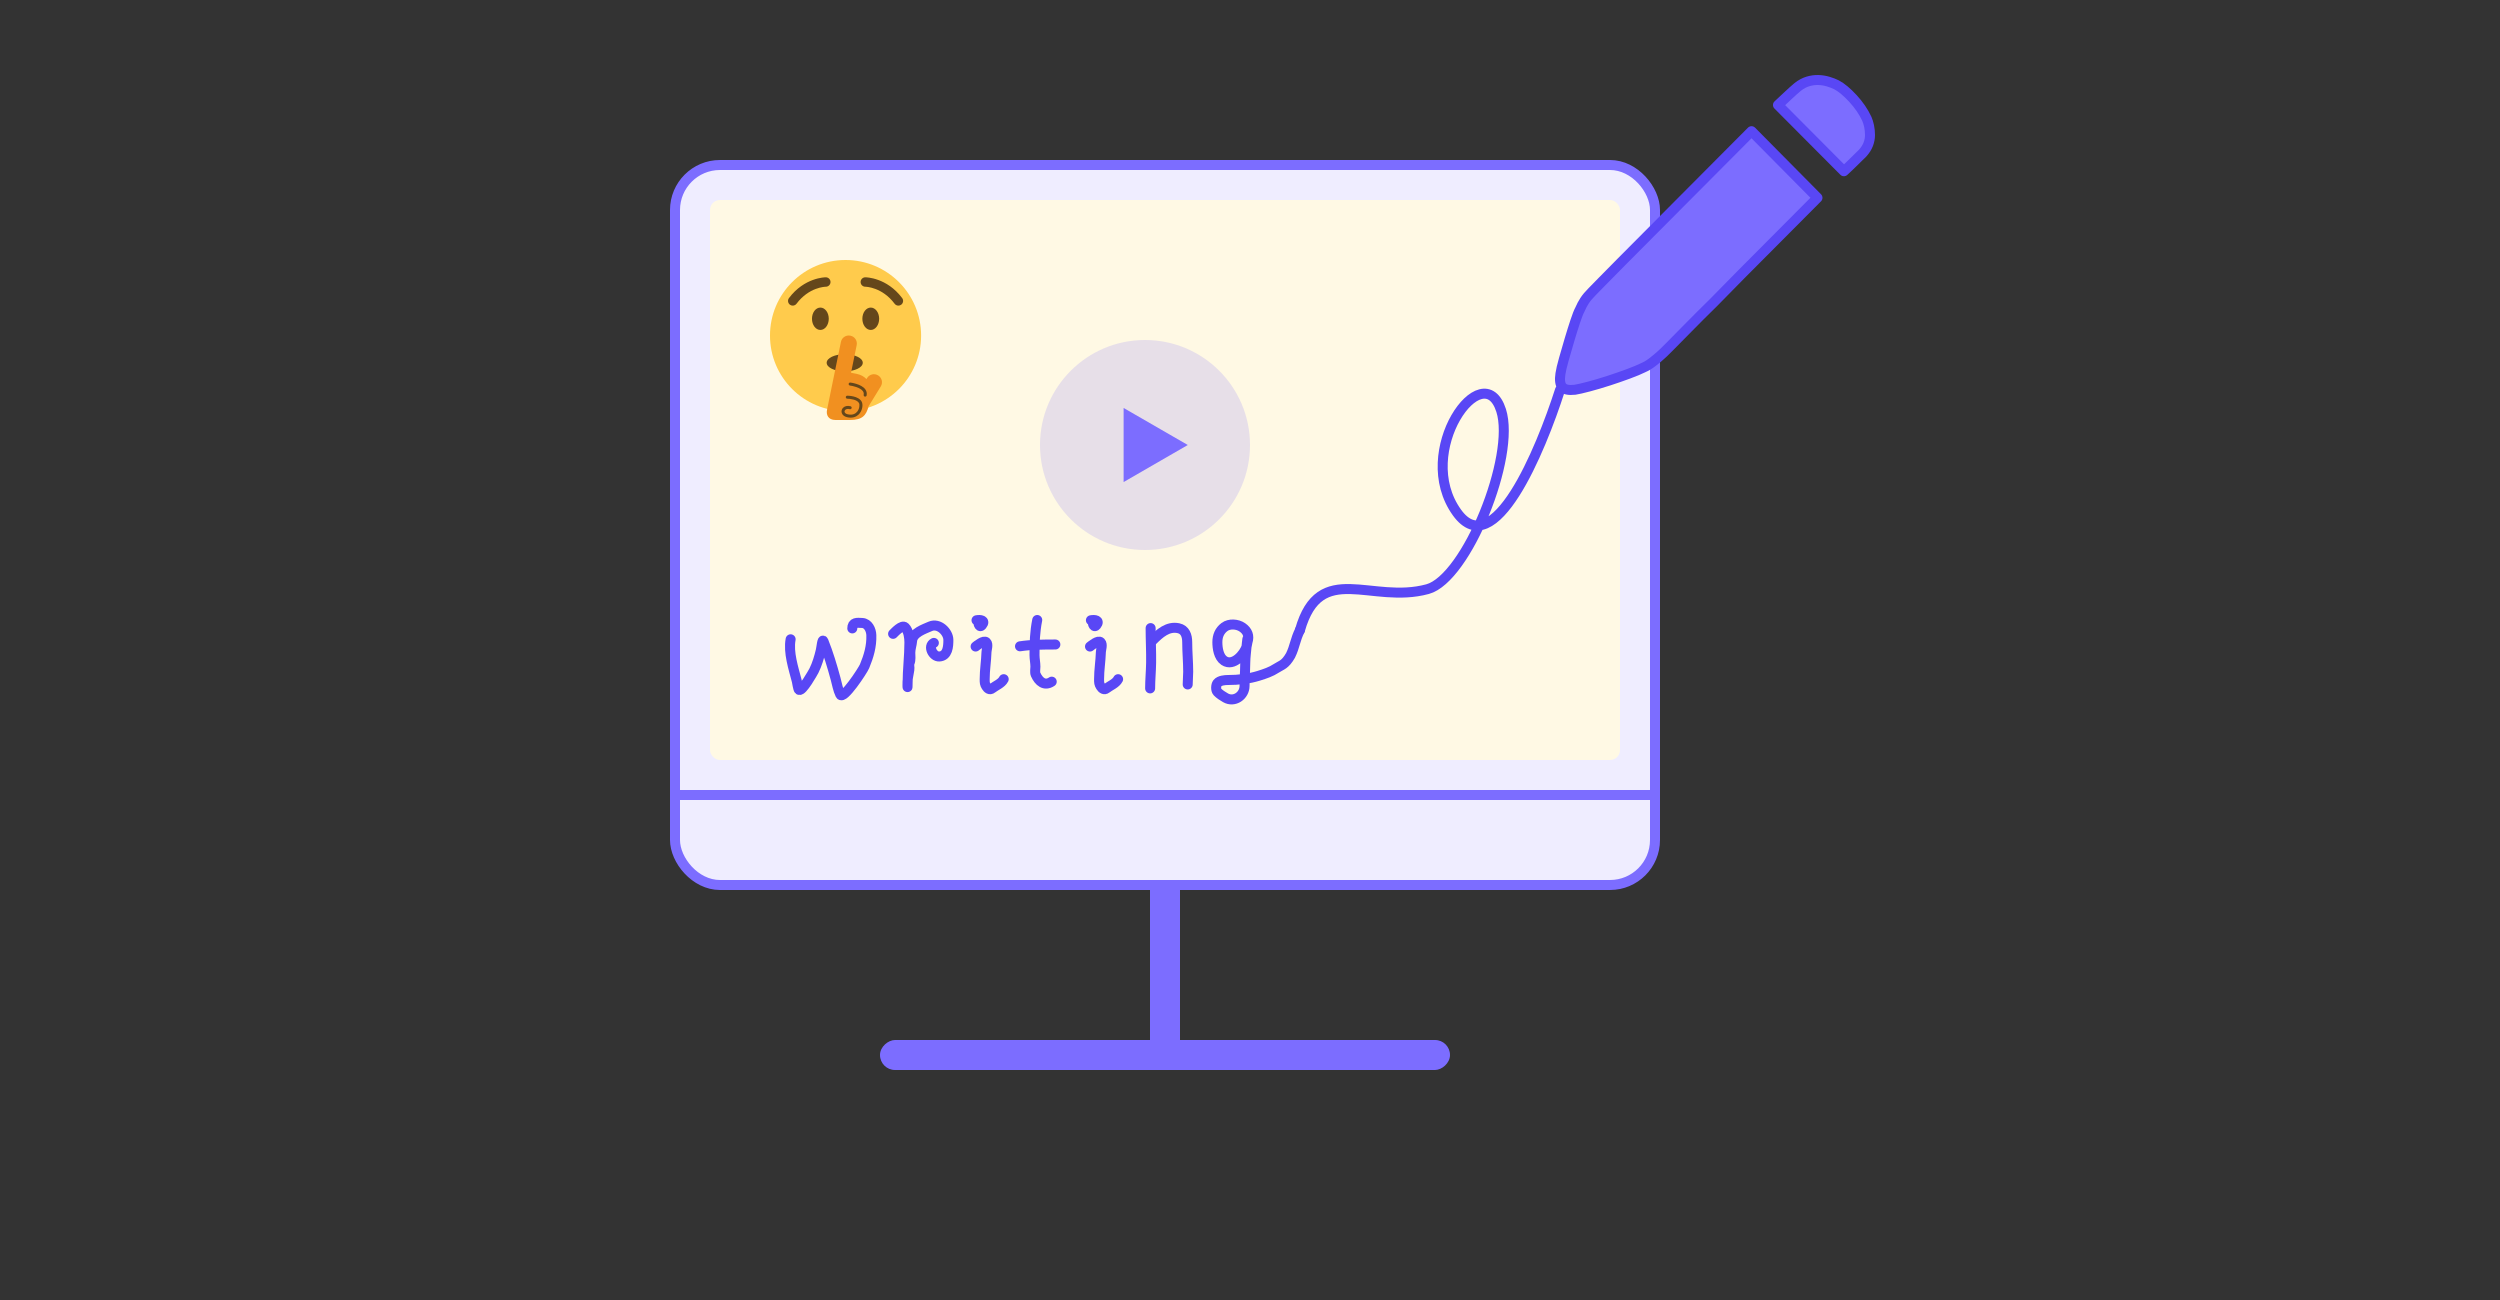
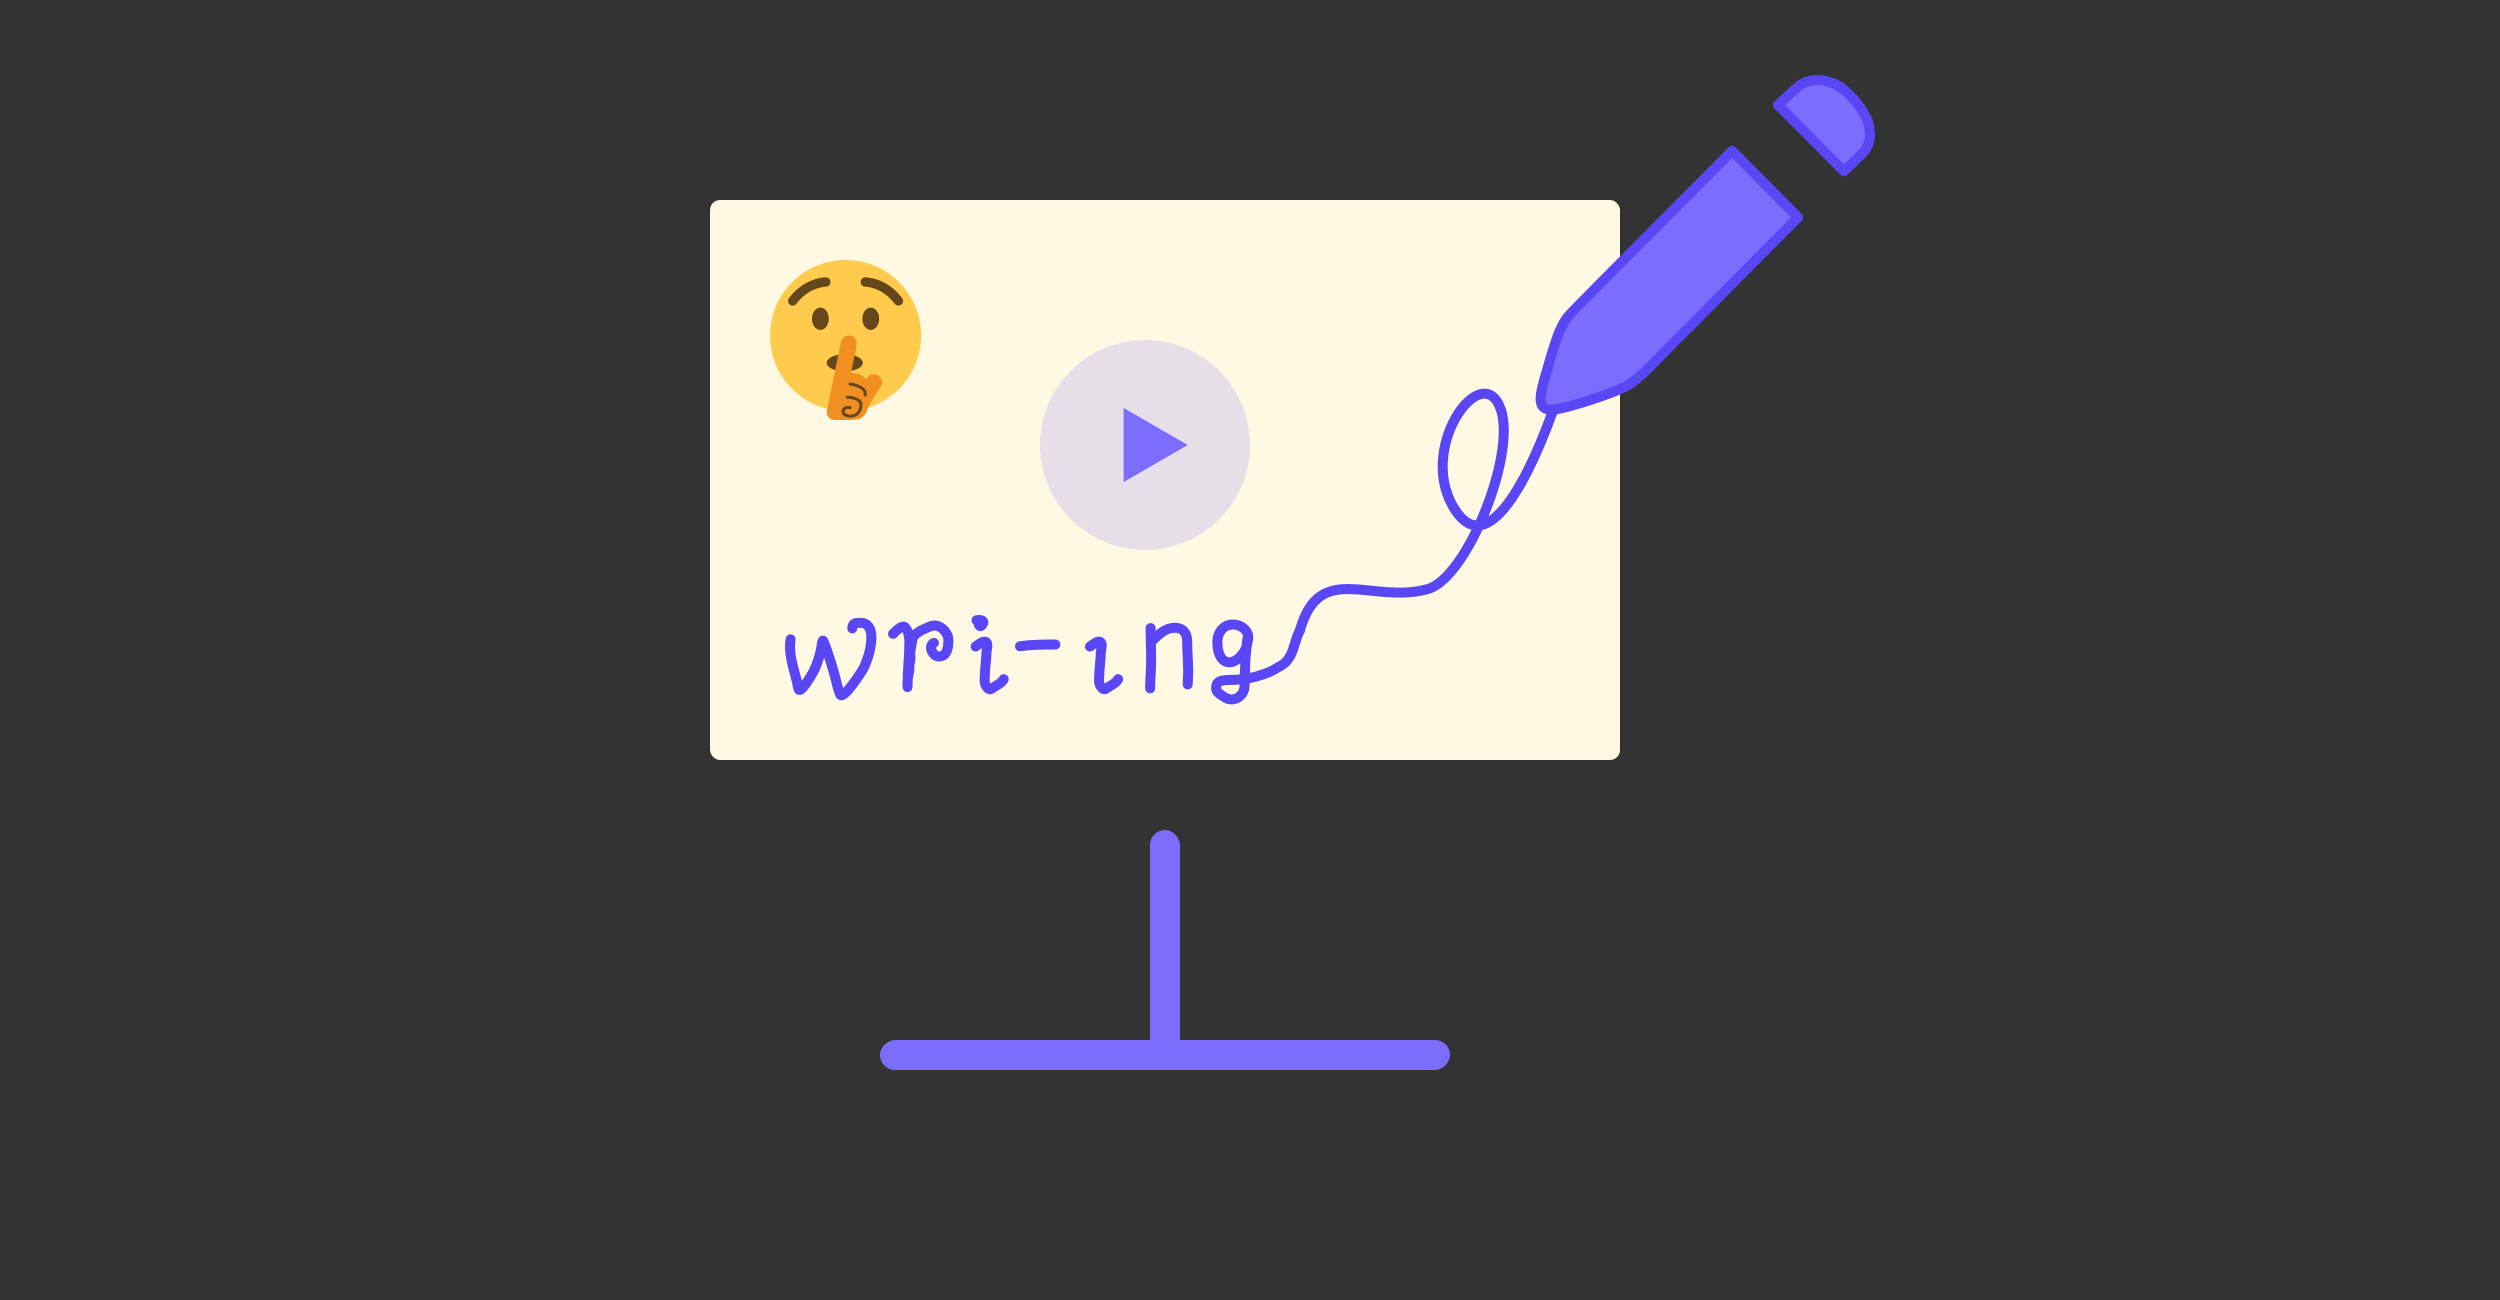
<svg xmlns="http://www.w3.org/2000/svg" fill="none" height="130" viewBox="0 0 250 130" width="250">
  <rect x="0" y="0" width="250" height="130" fill="#333333" stroke="none" />
  <rect fill="#7c6dff" height="23" rx="1.5" width="3" x="115" y="83" />
  <rect fill="#7c6dff" height="57" rx="1.5" transform="matrix(0 1 -1 0 249 -41)" width="3" x="145" y="104" />
-   <rect fill="#efedff" height="72" rx="4.5" stroke="#7c6dff" width="98" x="67.5" y="16.5" />
  <rect fill="#fff9e4" height="56" rx="1" width="91" x="71" y="20" />
-   <path d="m166 79h1v99h-1z" fill="#7c6dff" transform="matrix(0 1 -1 0 245 -87)" />
  <path d="m92.111 33.556c0 4.173-3.383 7.556-7.556 7.556-4.173 0-7.556-3.383-7.556-7.556 0-4.173 3.383-7.556 7.556-7.556 4.173 0 7.556 3.383 7.556 7.556z" fill="#ffcb4c" />
  <path d="m84.472 37.136c.997 0 1.805-.384 1.805-.858s-.808-.858-1.805-.858c-.997 0-1.805.384-1.805.858s.808.858 1.805.858z" fill="#65471b" />
  <path d="m87.822 37.547-.015-.009c-.373-.229-.865-.111-1.094.262l-.067.109c-.241-.25-.555-.433-.919-.507l-.622-.127.565-2.766c.087-.429-.192-.851-.62-.939l-.017-.004c-.429-.087-.851.192-.939.62l-.744 3.637-.007.033-.139.68-.001.004-.501 2.459c-.098.479.12 1 .842 1h1.454c1.246 0 1.616-.449 1.866-1.375l1.218-1.984c.229-.373.111-.865-.262-1.095z" fill="#f19020" />
  <path d="m86.515 39.663c-.009 0-.019-.001-.028-.003-.082-.015-.136-.094-.12-.176.026-.139-.001-.261-.083-.373-.262-.359-1.017-.522-1.286-.555-.083-.01-.142-.085-.132-.168.01-.083.082-.143.168-.132.045.005 1.099.138 1.493.676.133.181.178.386.136.608-.014.071-.077.122-.148.122zm-1.448 2.102c-.113 0-.236-.014-.37-.045-.271-.064-.462-.222-.524-.433-.052-.178-.004-.367.128-.504.172-.179.446-.237.753-.159.08.021.129.103.109.184-.021.08-.102.129-.184.109-.198-.051-.367-.022-.461.076-.057.059-.078.137-.057.21.031.105.142.187.304.225.524.123.815-.083.966-.278.226-.29.252-.683.172-.838-.188-.361-.911-.441-1.173-.441-.083 0-.151-.068-.151-.151 0-.083.068-.151.151-.151.046 0 1.13.007 1.441.604.136.26.097.778-.202 1.162-.137.175-.419.431-.903.431zm-2.19-9.889c0 .618-.376 1.12-.84 1.12-.464 0-.84-.501-.84-1.12 0-.618.376-1.119.84-1.119.464 0.0.84.501.84 1.119zm6.962-1.312c.099 0 .198-.031.283-.095.209-.156.251-.452.094-.661-1.54-2.054-3.596-2.078-3.683-2.078-.261 0-.472.212-.472.472 0 .26.21.471.47.472.074.001 1.685.04 2.93 1.7.092.123.234.189.378.189zm-3.603 1.312c0 .618.376 1.12.84 1.12.464 0 .84-.501.84-1.12 0-.618-.376-1.119-.84-1.119-.464 0-.84.501-.84 1.119zm-6.962-1.312c-.099 0-.198-.031-.283-.095-.208-.156-.251-.452-.094-.661 1.54-2.054 3.596-2.078 3.683-2.078.261 0 .472.212.472.472 0 .26-.21.471-.47.472-.074.001-1.685.04-2.93 1.7-.092.123-.234.189-.378.189z" fill="#65471b" />
  <g stroke="#5947f5">
    <path d="m156 39c-1.962 6.128-6.623 17.362-10.302 12.255-4.415-6.128 2.626-15.801 4.415-10.213 1.472 4.596-3.467 16.816-7.358 17.872-5.642 1.532-10.755-2.915-12.755 4.085" stroke-linecap="round" />
-     <path d="m186.683 11.88c.094.213.17.461.229.744.059.283.088.579.088.885s-.059.614-.176.921c-.118.307-.306.602-.564.886-.282.283-.535.531-.758.744-.224.212-.418.401-.582.567-.188.189-.365.354-.529.496l-6.593-6.624c.282-.26.617-.573 1.004-.939.388-.366.712-.655.97-.868.329-.26.67-.443 1.023-.549.352-.106.699-.153 1.04-.142s.67.065.987.159c.317.094.593.201.828.319.494.26 1.041.714 1.64 1.364.599.649 1.064 1.328 1.393 2.037zm-27.466 17.285c.141-.142.47-.478.987-1.01s1.163-1.187 1.939-1.966l2.574-2.586 2.856-2.869 7.58-7.615 6.594 6.659-7.581 7.615-2.821 2.869c-.94.921-1.786 1.765-2.538 2.533-.752.767-1.375 1.399-1.869 1.895-.493.496-.787.779-.881.85-.235.212-.506.437-.811.673-.306.236-.623.425-.952.567-.329.165-.811.366-1.446.602-.634.236-1.298.466-1.992.691-.693.224-1.351.419-1.974.584s-1.087.272-1.393.319c-.635.071-1.058-.024-1.269-.283-.212-.26-.271-.697-.177-1.311.047-.331.159-.809.335-1.435.177-.626.365-1.275.564-1.948.2-.673.394-1.293.582-1.86.188-.567.341-.956.459-1.169.141-.331.299-.632.476-.903.176-.272.429-.573.758-.903z" fill="#7c6dff" stroke-linejoin="round" />
+     <path d="m186.683 11.88c.094.213.17.461.229.744.059.283.088.579.088.885s-.059.614-.176.921c-.118.307-.306.602-.564.886-.282.283-.535.531-.758.744-.224.212-.418.401-.582.567-.188.189-.365.354-.529.496l-6.593-6.624c.282-.26.617-.573 1.004-.939.388-.366.712-.655.97-.868.329-.26.67-.443 1.023-.549.352-.106.699-.153 1.04-.142s.67.065.987.159c.317.094.593.201.828.319.494.26 1.041.714 1.64 1.364.599.649 1.064 1.328 1.393 2.037zm-27.466 17.285c.141-.142.47-.478.987-1.01l2.574-2.586 2.856-2.869 7.58-7.615 6.594 6.659-7.581 7.615-2.821 2.869c-.94.921-1.786 1.765-2.538 2.533-.752.767-1.375 1.399-1.869 1.895-.493.496-.787.779-.881.85-.235.212-.506.437-.811.673-.306.236-.623.425-.952.567-.329.165-.811.366-1.446.602-.634.236-1.298.466-1.992.691-.693.224-1.351.419-1.974.584s-1.087.272-1.393.319c-.635.071-1.058-.024-1.269-.283-.212-.26-.271-.697-.177-1.311.047-.331.159-.809.335-1.435.177-.626.365-1.275.564-1.948.2-.673.394-1.293.582-1.86.188-.567.341-.956.459-1.169.141-.331.299-.632.476-.903.176-.272.429-.573.758-.903z" fill="#7c6dff" stroke-linejoin="round" />
    <path d="m79.063 63.929c-.245 1.318.283 2.881.615 4.171.033.127.131.823.222.886.311.218 1.425-1.782 1.501-1.934.305-.611.519-1.335.675-1.995.075-.316.151-1.239.272-.937.489 1.222.863 2.478 1.209 3.748.137.5.241 1.126.474 1.592.286.572 2.244-2.396 2.428-2.841.422-1.023.708-1.984.675-3.103-.015-.52-.312-1.186-.907-1.219-.539-.03-.997-.085-.997.544" stroke-linecap="round" />
    <path d="m89.309 63.385c.17-.165.895-.959 1.199-.655.344.344.433 1.041.433 1.511 0 1.381-.181 2.741-.181 4.131 0 .896-.034-.235.02-.524.055-.298.103-.593.156-.887.038-.209-.062-.478.025-.675.133-.299.07-.691.07-1.018 0-.396.151-.795.181-1.179.065-.815 1.198-1.177 1.813-1.451.858-.381 1.813.563 1.813 1.36 0 .621-.051 1.605-.907 1.652-.645.036-1.175-1.044-.544-1.36" stroke-linecap="round" />
    <path d="m97.651 62.025c.367-.072.952-.012.544.499-.219.274-.363-.091-.363-.317" stroke-linecap="round" />
-     <path d="m109.091 62.025c.367-.072.952-.012.544.499-.219.274-.363-.091-.363-.317" stroke-linecap="round" />
    <path d="m97.561 64.654c.123-.09.821-.68 1.068-.433.219.219.027.733.02.977-.026.908-.181 1.797-.181 2.72 0 .34.001.469.161.725.134.214.35.389.584.202.344-.275.944-.498 1.158-.927" stroke-linecap="round" />
    <path d="m109 64.654c.123-.09.821-.68 1.068-.433.219.219.027.733.02.977-.026.908-.181 1.797-.181 2.72 0 .34 0 .469.161.725.133.214.35.389.584.202.344-.275.944-.498 1.159-.927" stroke-linecap="round" />
    <path d="m102 64.63c1.097-.172 2.428-.181 3.536-.181" stroke-linecap="round" />
-     <path d="m103.723 62c-.239 1.195-.272 2.282-.272 3.501 0 .409.09.77.09 1.169 0 .217-.069.569.021.771.322.725.892 1.205 1.611.725" stroke-linecap="round" />
    <path d="m115.062 62.809c0 1.159.067 2.315.05 3.477-.013.847-.099 1.713-.099 2.554" stroke-linecap="round" />
    <path d="m115.26 64.045c.699-.699 1.524-1.452 2.582-1.225.678.145.879.751.879 1.398 0 .986.098 1.973.098 2.964 0 .433-.049.84-.049 1.264" stroke-linecap="round" />
    <path d="m124.752 64.193c.197-.602.006-1.095-.519-1.458-.493-.342-1.295-.401-1.782-.036-.499.374-.714.902-.714 1.516 0 .607.126 1.487.681 1.857.909.606 2.007-.635 2.247-1.445.061-.208.087-.433.087-.651 0-.487-.118.967-.173 1.45-.063.554-.05 1.129-.076 1.686-.024.494-.047.982-.047 1.478 0 .973-1.026 1.69-1.901 1.189-.278-.159-.594-.356-.818-.593-.176-.186-.145-.684 0-.865.221-.276.748-.321 1.076-.321 1.025 0 2.067-.114 3.052-.42.637-.199 1.228-.392 1.788-.761.503-.331.847-.319 1.401-1.28.446-.912.446-1.539.946-2.539" stroke-linecap="round" />
  </g>
  <circle cx="114.5" cy="44.5" fill="#6756ff" fill-opacity=".16" r="10.5" />
  <path d="m118.778 44.5-6.417 3.705v-7.409z" fill="#7c6dff" />
</svg>